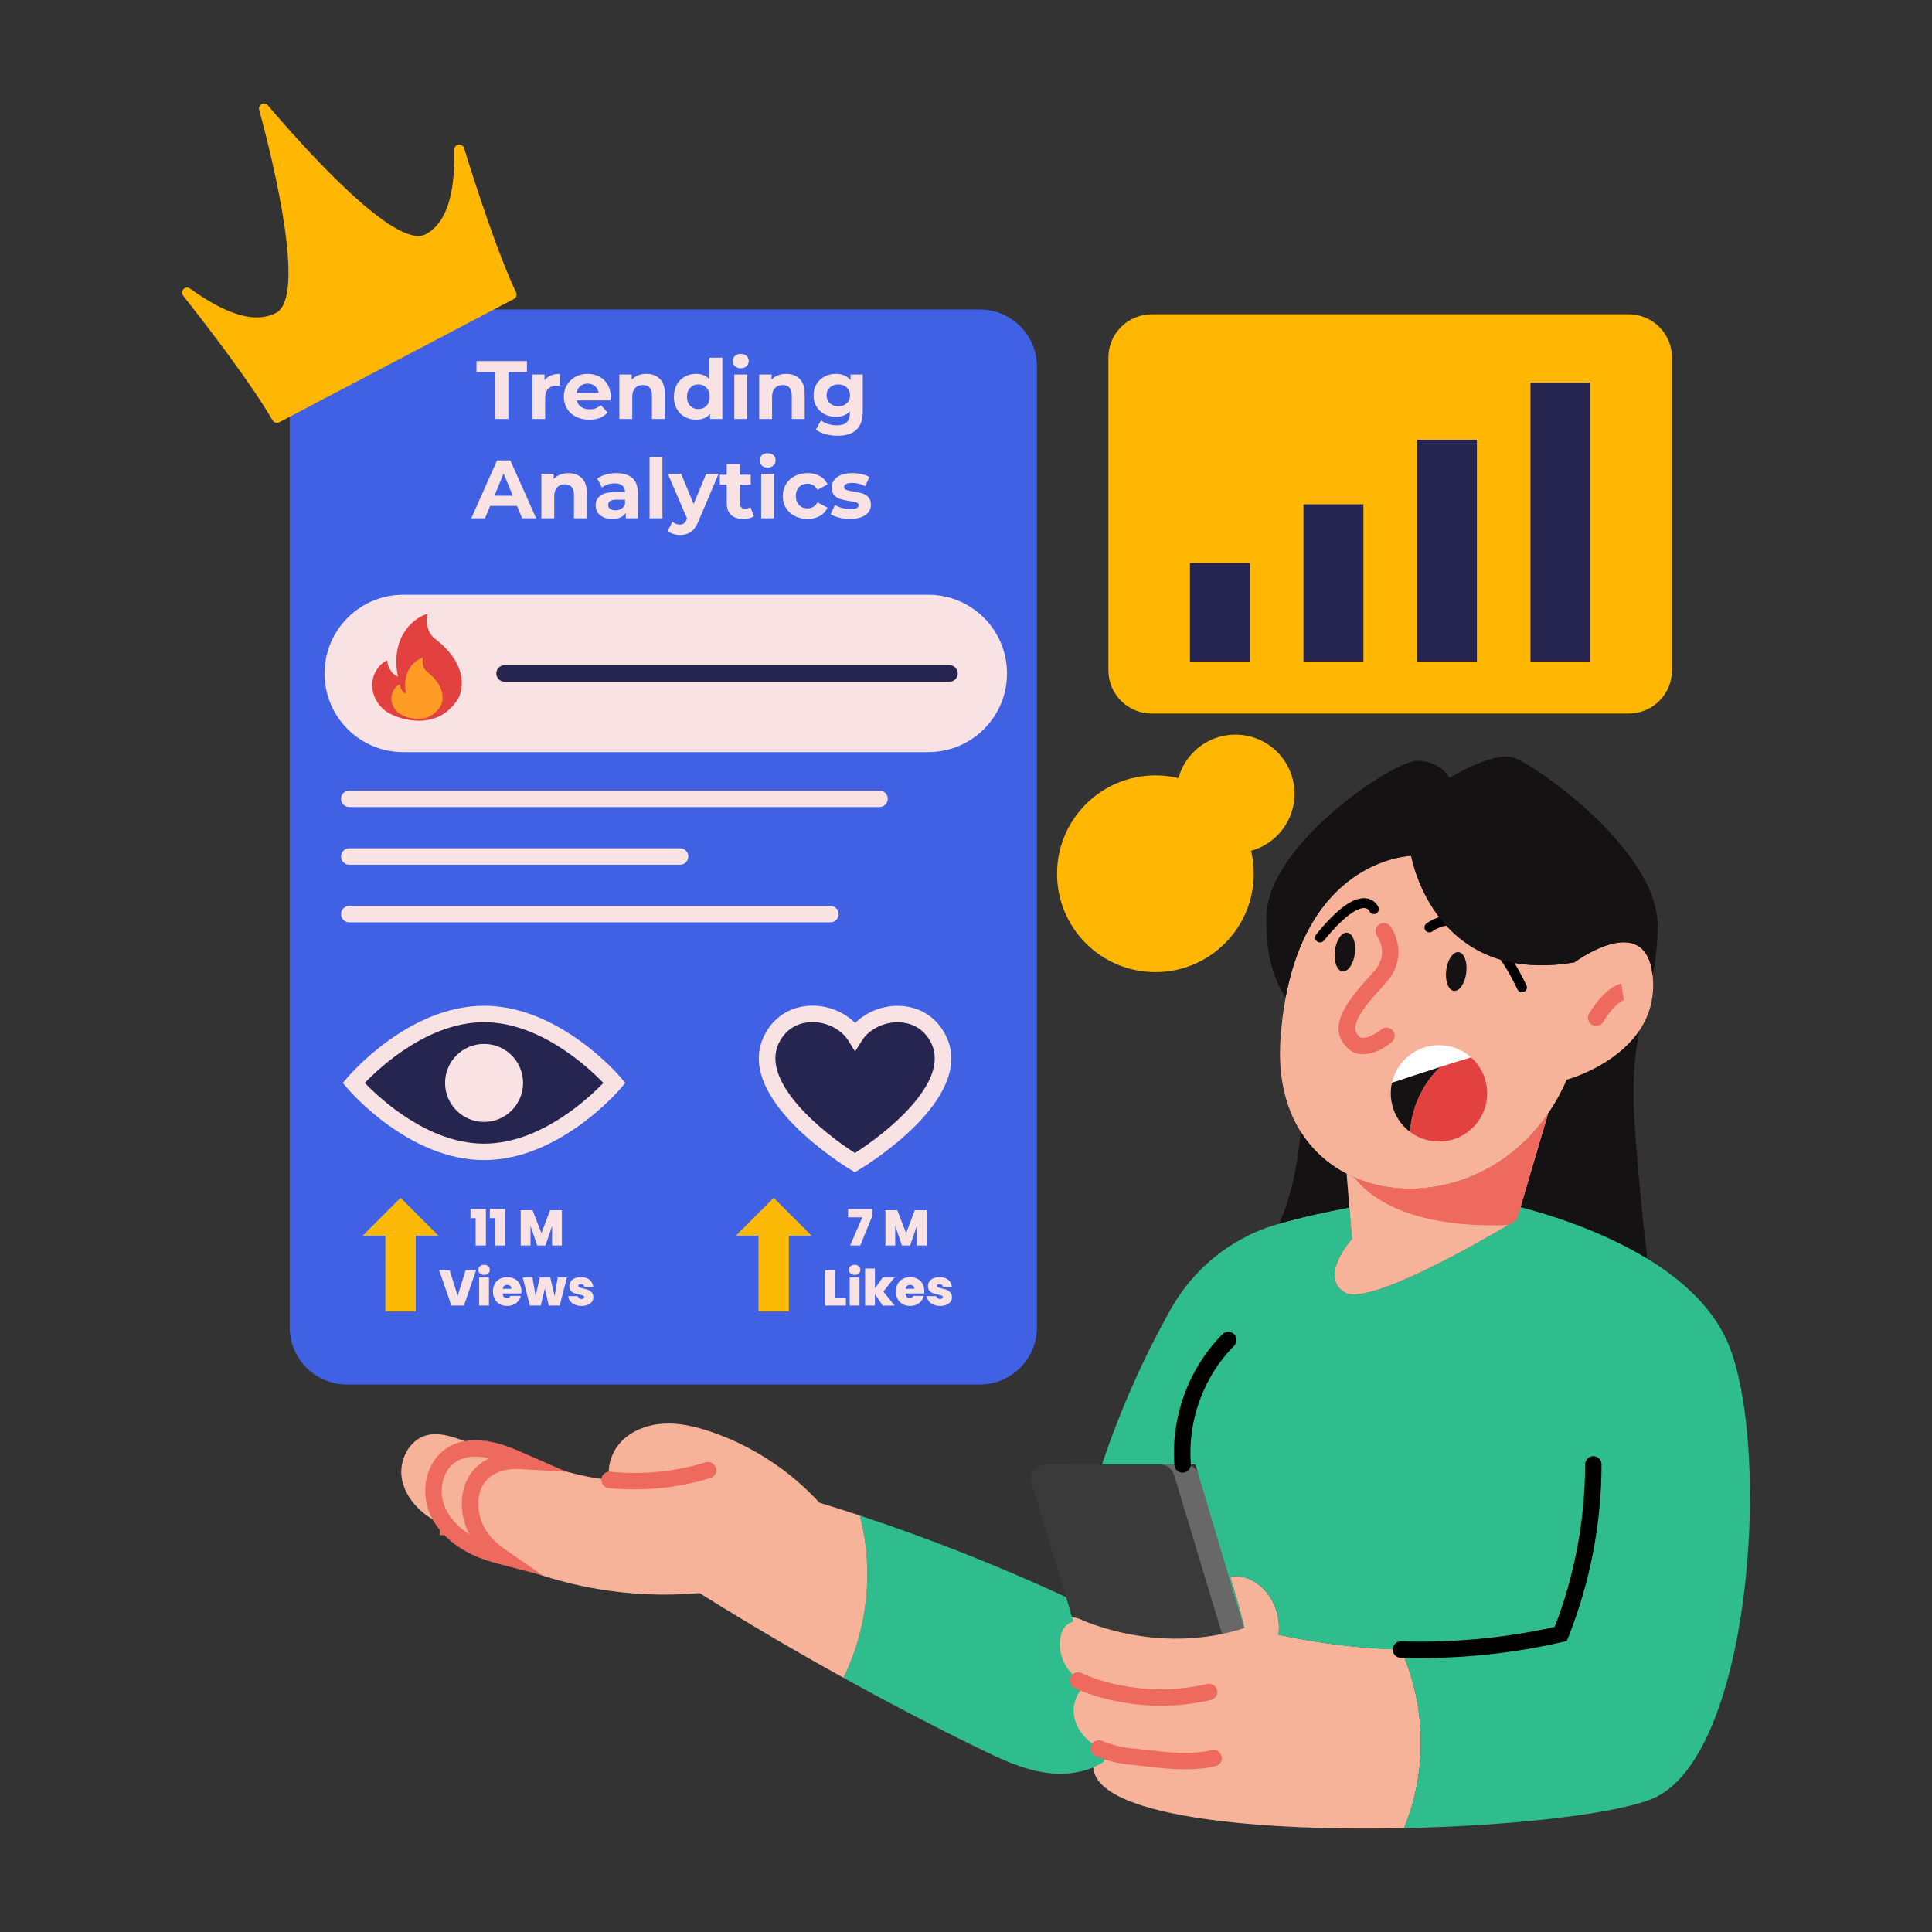
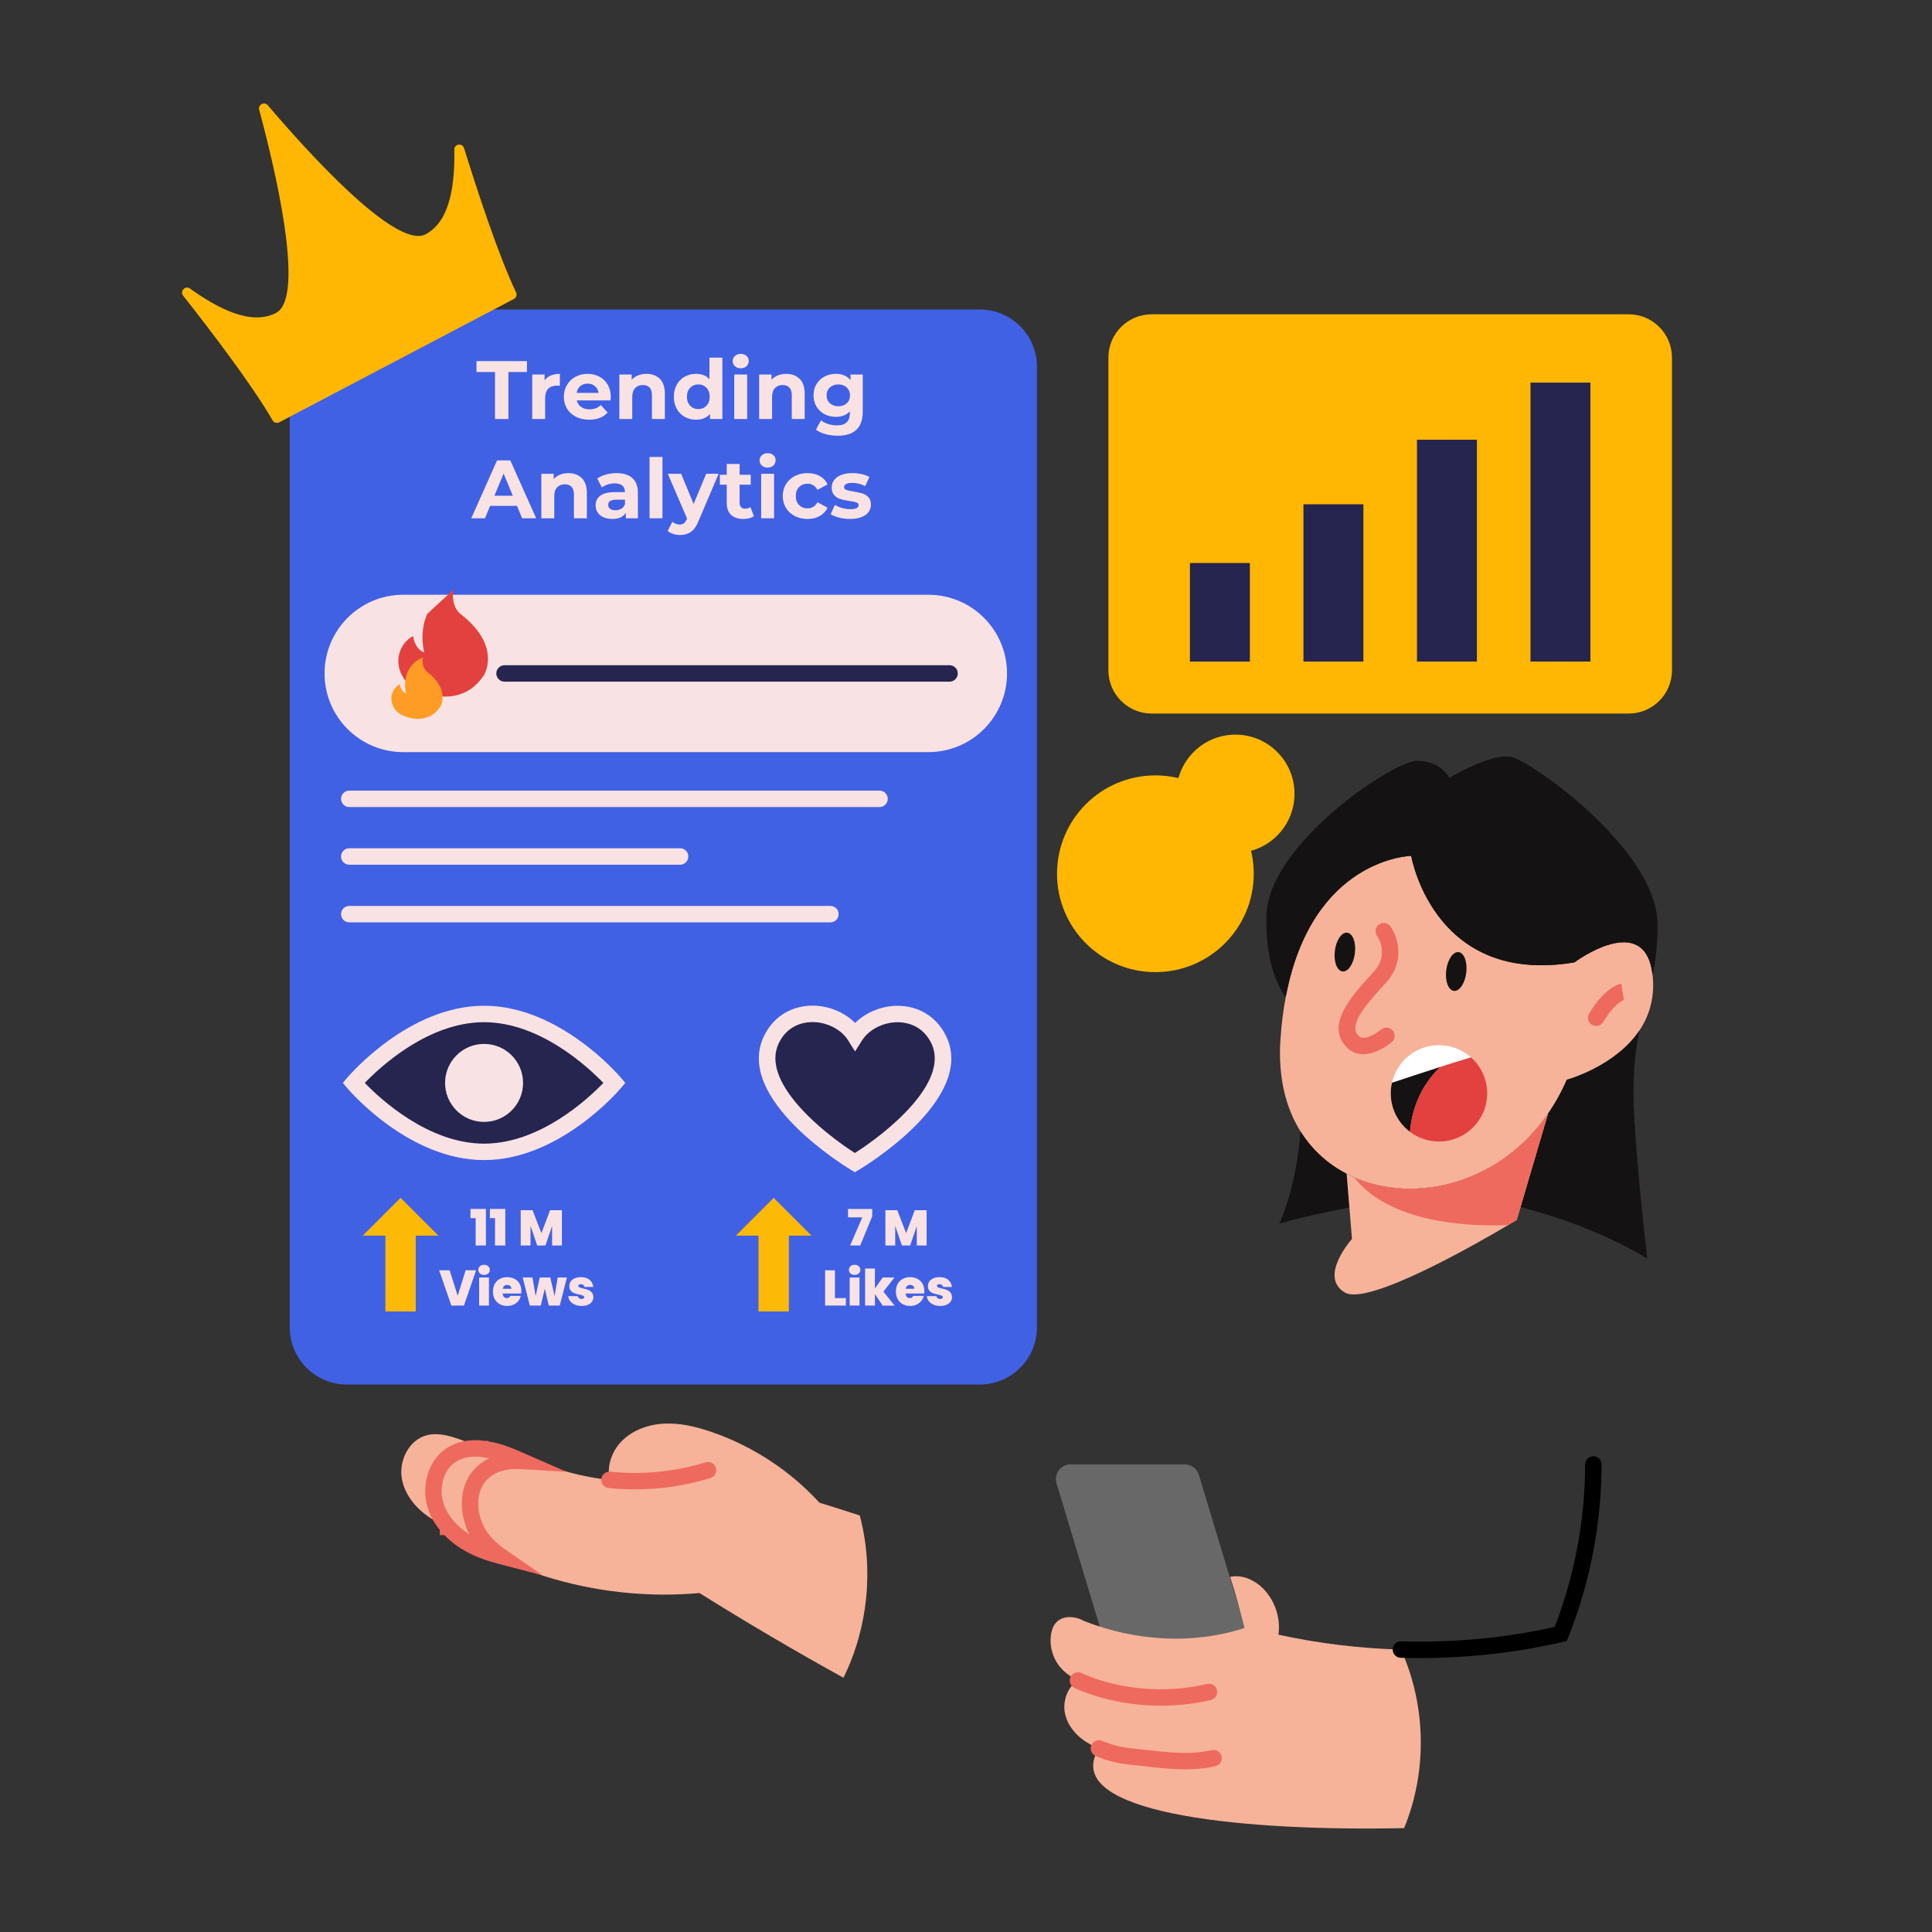
<svg xmlns="http://www.w3.org/2000/svg" enable-background="new 0 0 2000 2000" viewBox="0 0 2000 2000" id="trending-social-media-content-analytics">
  <rect x="0" y="0" width="2000" height="2000" fill="#333333" stroke="none" />
  <g>
    <g>
      <ellipse cx="1196.06" cy="904.51" fill="#ffb703" rx="101.81" ry="101.83" />
      <ellipse cx="1278.92" cy="821.69" fill="#ffb703" rx="61.15" ry="61.2" />
    </g>
    <path fill="#686868" d="M1286.81,1746.01h-118.29c-6.7,0-12.6-4.39-14.54-10.8l-60.29-199.69c-2.94-9.75,4.35-19.57,14.54-19.57   h118.29c6.7,0,12.6,4.39,14.54,10.8l60.29,199.69C1304.29,1736.19,1296.99,1746.01,1286.81,1746.01z" />
-     <path fill="#3a3a3a" d="M1261.11,1746.01h-118.29c-6.7,0-12.6-4.39-14.54-10.8L1068,1535.53c-2.94-9.75,4.35-19.57,14.54-19.57h118.29   c6.7,0,12.6,4.39,14.54,10.8l60.29,199.69C1278.59,1736.19,1271.29,1746.01,1261.11,1746.01z" />
    <g>
      <path fill="#4061e3" d="M1014.22,1433.27H359.18c-32.71,0-59.23-26.52-59.23-59.23V379.6c0-32.71,26.52-59.23,59.23-59.23h655.04    c32.71,0,59.23,26.52,59.23,59.23v994.44C1073.45,1406.75,1046.93,1433.27,1014.22,1433.27z" />
      <g>
        <path fill="#f9e2e3" d="M512.43 385.12h-19.18v-11.31h52.24v11.31H526.3v48.65h-13.87V385.12zM570.19 388.72c2.71-1.14 5.84-1.71 9.38-1.71v12.33c-1.49-.11-2.48-.17-3-.17-3.83 0-6.82 1.07-8.99 3.21-2.17 2.14-3.25 5.35-3.25 9.63v21.75h-13.36v-46.08h12.76v6.08C565.33 391.54 567.48 389.86 570.19 388.72zM631.99 414.5h-34.86c.63 2.86 2.11 5.11 4.45 6.77s5.25 2.48 8.74 2.48c2.4 0 4.53-.36 6.38-1.07 1.85-.71 3.58-1.84 5.18-3.38l7.11 7.71c-4.34 4.97-10.68 7.45-19.01 7.45-5.2 0-9.79-1.01-13.79-3.04-4-2.03-7.08-4.84-9.25-8.43s-3.25-7.68-3.25-12.25c0-4.51 1.07-8.58 3.21-12.2 2.14-3.63 5.08-6.45 8.82-8.48 3.74-2.03 7.92-3.04 12.55-3.04 4.51 0 8.59.97 12.25 2.91 3.65 1.94 6.52 4.73 8.61 8.35 2.09 3.63 3.13 7.84 3.13 12.63C632.25 411.07 632.16 412.27 631.99 414.5zM600.73 399.68c-2.06 1.71-3.31 4.06-3.77 7.02h22.69c-.46-2.91-1.71-5.24-3.77-6.98-2.06-1.74-4.57-2.61-7.54-2.61C605.32 397.11 602.78 397.97 600.73 399.68zM682.99 392.14c3.51 3.43 5.27 8.51 5.27 15.25v26.38H674.9v-24.32c0-3.65-.8-6.38-2.4-8.18-1.6-1.8-3.91-2.7-6.94-2.7-3.37 0-6.05 1.04-8.05 3.13-2 2.09-3 5.18-3 9.29v22.78h-13.36v-46.08h12.76v5.4c1.77-1.94 3.97-3.44 6.6-4.5 2.63-1.06 5.51-1.58 8.65-1.58C674.87 387 679.48 388.72 682.99 392.14zM747.78 370.22v63.55h-12.76v-5.31c-3.31 4-8.11 5.99-14.39 5.99-4.34 0-8.26-.97-11.78-2.91-3.51-1.94-6.27-4.71-8.26-8.31-2-3.6-3-7.76-3-12.5 0-4.74 1-8.91 3-12.5 2-3.6 4.75-6.37 8.26-8.31 3.51-1.94 7.44-2.91 11.78-2.91 5.88 0 10.48 1.86 13.79 5.57v-22.35H747.78zM731.34 420.02c2.23-2.31 3.34-5.41 3.34-9.29 0-3.88-1.11-6.98-3.34-9.29-2.23-2.31-5.02-3.47-8.39-3.47-3.43 0-6.25 1.16-8.48 3.47s-3.34 5.41-3.34 9.29c0 3.88 1.11 6.98 3.34 9.29s5.05 3.47 8.48 3.47C726.31 423.49 729.11 422.33 731.34 420.02zM760.8 379.12c-1.54-1.43-2.31-3.2-2.31-5.31 0-2.11.77-3.88 2.31-5.31 1.54-1.43 3.54-2.14 5.99-2.14s4.45.69 6 2.06c1.54 1.37 2.31 3.08 2.31 5.14 0 2.23-.77 4.07-2.31 5.52-1.54 1.46-3.54 2.18-6 2.18S762.34 380.55 760.8 379.12zM760.11 387.69h13.36v46.08h-13.36V387.69zM827.73 392.14c3.51 3.43 5.27 8.51 5.27 15.25v26.38h-13.36v-24.32c0-3.65-.8-6.38-2.4-8.18-1.6-1.8-3.91-2.7-6.94-2.7-3.37 0-6.05 1.04-8.05 3.13-2 2.09-3 5.18-3 9.29v22.78h-13.36v-46.08h12.76v5.4c1.77-1.94 3.97-3.44 6.6-4.5 2.63-1.06 5.51-1.58 8.65-1.58C819.6 387 824.21 388.72 827.73 392.14zM893.11 387.69v38.37c0 8.45-2.2 14.73-6.59 18.84-4.4 4.11-10.82 6.17-19.27 6.17-4.45 0-8.68-.54-12.68-1.63-4-1.09-7.31-2.65-9.93-4.71l5.31-9.59c1.94 1.6 4.39 2.87 7.37 3.81 2.97.94 5.94 1.41 8.91 1.41 4.63 0 8.04-1.04 10.23-3.13 2.2-2.09 3.3-5.24 3.3-9.46v-1.97c-3.48 3.83-8.34 5.74-14.56 5.74-4.22 0-8.09-.93-11.6-2.78-3.51-1.85-6.29-4.47-8.35-7.84-2.06-3.37-3.08-7.25-3.08-11.65 0-4.4 1.03-8.28 3.08-11.65 2.06-3.37 4.84-5.98 8.35-7.84 3.51-1.85 7.38-2.78 11.6-2.78 6.68 0 11.76 2.2 15.25 6.59v-5.91H893.11zM876.54 417.45c2.25-2.08 3.38-4.81 3.38-8.18 0-3.37-1.13-6.09-3.38-8.18-2.26-2.08-5.15-3.13-8.69-3.13-3.54 0-6.45 1.04-8.74 3.13-2.28 2.09-3.43 4.81-3.43 8.18 0 3.37 1.14 6.1 3.43 8.18 2.28 2.09 5.2 3.13 8.74 3.13C871.39 420.58 874.29 419.54 876.54 417.45zM535.21 523.69h-27.84l-5.31 12.85h-14.22l26.72-59.95h13.7l26.81 59.95h-14.56L535.21 523.69zM530.84 513.16l-9.51-22.95-9.51 22.95H530.84zM602.23 494.92c3.51 3.43 5.27 8.51 5.27 15.25v26.38h-13.36v-24.32c0-3.65-.8-6.38-2.4-8.18-1.6-1.8-3.91-2.7-6.94-2.7-3.37 0-6.05 1.04-8.05 3.13-2 2.09-3 5.18-3 9.29v22.78h-13.36v-46.08h12.76v5.4c1.77-1.94 3.97-3.44 6.6-4.5 2.63-1.06 5.51-1.58 8.65-1.58C594.1 489.78 598.72 491.49 602.23 494.92zM654.6 494.87c3.82 3.4 5.74 8.52 5.74 15.37v26.29h-12.5v-5.74c-2.51 4.28-7.19 6.42-14.05 6.42-3.54 0-6.61-.6-9.21-1.8-2.6-1.2-4.58-2.85-5.95-4.97-1.37-2.11-2.06-4.51-2.06-7.19 0-4.28 1.61-7.65 4.84-10.11 3.22-2.45 8.21-3.68 14.94-3.68h10.62c0-2.91-.89-5.15-2.65-6.72-1.77-1.57-4.42-2.36-7.96-2.36-2.46 0-4.87.39-7.24 1.16-2.37.77-4.38 1.81-6.04 3.13l-4.8-9.33c2.51-1.77 5.52-3.14 9.04-4.11 3.51-.97 7.12-1.46 10.83-1.46C645.29 489.78 650.77 491.48 654.6 494.87zM643.21 526.65c1.77-1.06 3.03-2.61 3.77-4.67v-4.71h-9.16c-5.48 0-8.22 1.8-8.22 5.4 0 1.71.67 3.07 2.01 4.07 1.34 1 3.18 1.5 5.52 1.5C639.41 528.23 641.44 527.71 643.21 526.65zM672.41 472.99h13.36v63.55h-13.36V472.99zM743.92 490.46l-20.81 48.9c-2.11 5.31-4.73 9.05-7.84 11.22-3.11 2.17-6.87 3.25-11.26 3.25-2.4 0-4.77-.37-7.11-1.11-2.34-.74-4.25-1.77-5.74-3.08l4.88-9.51c1.03.91 2.21 1.63 3.55 2.14 1.34.51 2.67.77 3.98.77 1.83 0 3.31-.44 4.45-1.33 1.14-.89 2.17-2.36 3.08-4.41l.17-.43-19.96-46.42h13.79l12.93 31.26 13.02-31.26H743.92zM780.41 534.31c-1.31.97-2.93 1.7-4.84 2.18-1.91.49-3.93.73-6.04.73-5.48 0-9.72-1.4-12.72-4.2-3-2.8-4.5-6.91-4.5-12.33v-18.93h-7.11v-10.28h7.11v-11.22h13.36v11.22h11.48v10.28h-11.48v18.76c0 1.94.5 3.44 1.5 4.5 1 1.06 2.41 1.58 4.24 1.58 2.11 0 3.91-.57 5.4-1.71L780.41 534.31zM788.63 481.9c-1.54-1.43-2.31-3.2-2.31-5.31 0-2.11.77-3.88 2.31-5.31 1.54-1.43 3.54-2.14 5.99-2.14s4.45.69 6 2.06c1.54 1.37 2.31 3.08 2.31 5.14 0 2.23-.77 4.07-2.31 5.52-1.54 1.46-3.54 2.18-6 2.18S790.17 483.33 788.63 481.9zM787.94 490.46h13.36v46.08h-13.36V490.46zM822.76 534.18c-3.91-2.03-6.97-4.84-9.16-8.43-2.2-3.6-3.3-7.68-3.3-12.25 0-4.57 1.1-8.65 3.3-12.25 2.2-3.6 5.25-6.41 9.16-8.44 3.91-2.03 8.32-3.04 13.23-3.04 4.85 0 9.09 1.01 12.72 3.04 3.63 2.03 6.27 4.92 7.92 8.69l-10.36 5.57c-2.4-4.22-5.85-6.34-10.36-6.34-3.48 0-6.37 1.14-8.65 3.43-2.28 2.28-3.43 5.4-3.43 9.34 0 3.94 1.14 7.05 3.43 9.34 2.28 2.28 5.17 3.43 8.65 3.43 4.57 0 8.02-2.11 10.36-6.34l10.36 5.65c-1.66 3.65-4.3 6.51-7.92 8.56-3.63 2.06-7.87 3.08-12.72 3.08C831.08 537.23 826.67 536.21 822.76 534.18zM868.62 535.81c-3.66-.94-6.57-2.13-8.74-3.55l4.45-9.59c2.06 1.31 4.54 2.38 7.45 3.21 2.91.83 5.77 1.24 8.56 1.24 5.65 0 8.48-1.4 8.48-4.2 0-1.31-.77-2.26-2.31-2.83-1.54-.57-3.91-1.05-7.11-1.46-3.77-.57-6.88-1.23-9.34-1.97-2.46-.74-4.58-2.06-6.38-3.94-1.8-1.88-2.7-4.57-2.7-8.05 0-2.91.84-5.49 2.53-7.75 1.68-2.25 4.14-4.01 7.37-5.27 3.22-1.26 7.04-1.88 11.43-1.88 3.25 0 6.49.36 9.72 1.07 3.22.71 5.89 1.7 8.01 2.96l-4.45 9.51c-4.06-2.28-8.48-3.43-13.27-3.43-2.86 0-5 .4-6.42 1.2-1.43.8-2.14 1.83-2.14 3.08 0 1.43.77 2.43 2.31 3 1.54.57 4 1.11 7.37 1.63 3.77.63 6.85 1.3 9.25 2.01 2.4.71 4.48 2.01 6.25 3.9s2.65 4.51 2.65 7.88c0 2.86-.86 5.4-2.57 7.62-1.71 2.23-4.21 3.95-7.49 5.18s-7.18 1.84-11.69 1.84C876.01 537.23 872.27 536.76 868.62 535.81z" />
      </g>
      <path fill="#f9e2e3" d="M961.01,778.59H417.43c-44.98,0-81.45-36.46-81.45-81.45v0c0-44.98,36.46-81.45,81.45-81.45h543.58    c44.98,0,81.45,36.46,81.45,81.45v0C1042.45,742.12,1005.99,778.59,961.01,778.59z" />
-       <path fill="#e34040" d="M442.28,635.46c-12.13,3.97-21.85,13.45-27.08,25.05c-5.46,12.12-6.2,26.37-3.17,39.82    c-3.67-1.17-6.57-4.07-8.43-7.41c-1.63-2.93-2.51-6.18-3.07-9.42c-9.65,5.04-15.69,15.88-15.22,27.06    c0.48,11.52,7.85,22.96,18.43,28.25c2.72,1.86,46.04,22.47,70.24-15.02c2.02-3.12,16.23-31.73-24.04-62.88    c-7.39-5.72-9.6-17.04-7.33-25.67" />
+       <path fill="#e34040" d="M442.28,635.46c-5.46,12.12-6.2,26.37-3.17,39.82    c-3.67-1.17-6.57-4.07-8.43-7.41c-1.63-2.93-2.51-6.18-3.07-9.42c-9.65,5.04-15.69,15.88-15.22,27.06    c0.48,11.52,7.85,22.96,18.43,28.25c2.72,1.86,46.04,22.47,70.24-15.02c2.02-3.12,16.23-31.73-24.04-62.88    c-7.39-5.72-9.6-17.04-7.33-25.67" />
      <path fill="#ff9c25" d="M437.73,680.84c-6.94,2.27-12.5,7.7-15.5,14.33c-3.13,6.93-3.55,15.09-1.82,22.78    c-2.1-0.67-3.76-2.33-4.82-4.24c-0.93-1.67-1.43-3.54-1.76-5.39c-5.52,2.88-8.97,9.08-8.71,15.49    c0.28,6.59,4.49,13.14,10.54,16.16c1.55,1.06,26.34,12.85,40.19-8.59c1.15-1.79,9.29-18.15-13.76-35.98    c-4.23-3.27-5.49-9.75-4.2-14.69" />
      <path fill="#25254f" d="M982.98,705.65h-460.7c-4.7,0-8.51-3.81-8.51-8.51s3.81-8.51,8.51-8.51h460.7c4.7,0,8.51,3.81,8.51,8.51    S987.68,705.65,982.98,705.65z" />
      <g>
        <path fill="#f9e2e3" d="M910.49 835.46H361.56c-4.7 0-8.51-3.81-8.51-8.51s3.81-8.51 8.51-8.51h548.93c4.7 0 8.51 3.81 8.51 8.51S915.19 835.46 910.49 835.46zM704.03 895.15H361.56c-4.7 0-8.51-3.81-8.51-8.51 0-4.7 3.81-8.51 8.51-8.51h342.47c4.7 0 8.51 3.81 8.51 8.51C712.54 891.34 708.73 895.15 704.03 895.15zM859.61 954.83H361.56c-4.7 0-8.51-3.81-8.51-8.51 0-4.7 3.81-8.51 8.51-8.51h498.05c4.7 0 8.51 3.81 8.51 8.51C868.12 951.03 864.31 954.83 859.61 954.83z" />
      </g>
      <g>
        <path fill="#f9e2e3" d="M487.04 1261v-9.54h15.96v37.88h-10.62V1261H487.04zM507.1 1261v-9.54h15.96v37.88h-10.62V1261H507.1zM581.68 1252.81v36.54h-10.16v-20.16l-6.89 20.16h-8.5l-6.94-20.32v20.32h-10.16v-36.54h12.28l9.17 23.74 8.96-23.74H581.68zM492.85 1315l-12.59 36.54h-13.01L454.6 1315h10.88l8.29 26.38 8.24-26.38H492.85zM496.81 1318.29c-1.09-.99-1.63-2.22-1.63-3.7 0-1.52.54-2.78 1.63-3.78 1.09-1 2.53-1.5 4.33-1.5 1.76 0 3.19.5 4.27 1.5 1.09 1 1.63 2.26 1.63 3.78 0 1.49-.54 2.72-1.63 3.7-1.09.98-2.51 1.48-4.27 1.48C499.34 1319.77 497.9 1319.28 496.81 1318.29zM506.17 1322.46v29.07h-10.16v-29.07H506.17zM539.59 1339.05h-19.23c.1 1.59.54 2.77 1.32 3.55.78.78 1.77 1.17 2.98 1.17 1.69 0 2.9-.76 3.63-2.28h10.83c-.45 2-1.32 3.79-2.62 5.37-1.3 1.57-2.93 2.8-4.9 3.7-1.97.9-4.15 1.35-6.53 1.35-2.87 0-5.42-.6-7.64-1.81-2.23-1.21-3.97-2.93-5.24-5.18-1.26-2.25-1.89-4.89-1.89-7.93 0-3.04.62-5.67 1.87-7.9 1.24-2.23 2.98-3.95 5.21-5.16 2.23-1.21 4.79-1.81 7.7-1.81 2.87 0 5.41.59 7.62 1.76 2.21 1.18 3.94 2.86 5.18 5.05 1.24 2.2 1.87 4.78 1.87 7.75C539.75 1337.46 539.7 1338.26 539.59 1339.05zM529.39 1334.13c0-1.25-.42-2.22-1.24-2.93-.83-.71-1.87-1.06-3.11-1.06-1.24 0-2.26.34-3.06 1.01-.8.67-1.31 1.67-1.56 2.98H529.39zM586.86 1322.46l-7.41 29.07h-11.4l-4.04-17.62-4.2 17.62h-11.35l-7.36-29.07h10.11l3.26 19.28 4.3-19.28h10.88l4.46 19.33 3.21-19.33H586.86zM595.12 1350.58c-2.06-.88-3.68-2.09-4.87-3.63-1.19-1.54-1.86-3.27-2-5.21h9.85c.14.93.57 1.66 1.3 2.18.72.52 1.62.78 2.69.78.83 0 1.49-.17 1.97-.52.48-.35.73-.79.73-1.35 0-.73-.4-1.26-1.19-1.61-.79-.35-2.11-.72-3.94-1.14-2.07-.42-3.8-.88-5.18-1.4-1.38-.52-2.58-1.37-3.6-2.54-1.02-1.18-1.53-2.76-1.53-4.77 0-1.73.47-3.29 1.4-4.69.93-1.4 2.31-2.51 4.12-3.34 1.81-.83 4-1.24 6.56-1.24 3.8 0 6.79.93 8.97 2.8 2.18 1.87 3.44 4.32 3.78 7.36H605c-.17-.93-.58-1.65-1.22-2.15-.64-.5-1.49-.75-2.57-.75-.83 0-1.46.15-1.89.47s-.65.74-.65 1.3c0 .69.4 1.22 1.19 1.58.8.36 2.07.73 3.84 1.11 2.11.45 3.86.95 5.26 1.5 1.4.55 2.63 1.45 3.68 2.67 1.05 1.23 1.58 2.89 1.58 5 0 1.69-.49 3.21-1.48 4.56-.99 1.35-2.38 2.41-4.2 3.19-1.81.78-3.95 1.17-6.4 1.17C599.52 1351.9 597.18 1351.46 595.12 1350.58z" />
      </g>
      <g>
        <path fill="#f9e2e3" d="m902.94 1259.03-12.44 30.32h-10.42l12.54-29.12h-14.77v-8.71h25.08V1259.03zM959.22 1252.81v36.54h-10.16v-20.16l-6.89 20.16h-8.5l-6.94-20.32v20.32h-10.16v-36.54h12.28l9.17 23.74 8.96-23.74H959.22zM864.3 1343.77h11.35v7.77h-21.51V1315h10.16V1343.77zM880.4 1318.29c-1.09-.99-1.63-2.22-1.63-3.7 0-1.52.54-2.78 1.63-3.78 1.09-1 2.53-1.5 4.33-1.5 1.76 0 3.19.5 4.27 1.5 1.09 1 1.63 2.26 1.63 3.78 0 1.49-.54 2.72-1.63 3.7-1.09.98-2.51 1.48-4.27 1.48C882.93 1319.77 881.48 1319.28 880.4 1318.29zM889.75 1322.46v29.07h-10.16v-29.07H889.75zM913.74 1351.54l-8.03-11.92v11.92h-10.16v-38.35h10.16v20.68l8.03-11.4h12.18l-11.45 14.62 11.66 14.46H913.74zM956.71 1339.05h-19.23c.1 1.59.54 2.77 1.32 3.55.78.78 1.77 1.17 2.98 1.17 1.69 0 2.9-.76 3.63-2.28h10.83c-.45 2-1.32 3.79-2.62 5.37-1.3 1.57-2.93 2.8-4.9 3.7-1.97.9-4.15 1.35-6.53 1.35-2.87 0-5.42-.6-7.64-1.81-2.23-1.21-3.97-2.93-5.24-5.18s-1.89-4.89-1.89-7.93c0-3.04.62-5.67 1.87-7.9 1.24-2.23 2.98-3.95 5.21-5.16 2.23-1.21 4.79-1.81 7.7-1.81 2.87 0 5.41.59 7.62 1.76 2.21 1.18 3.94 2.86 5.18 5.05 1.24 2.2 1.87 4.78 1.87 7.75C956.86 1337.46 956.81 1338.26 956.71 1339.05zM946.5 1334.13c0-1.25-.42-2.22-1.24-2.93-.83-.71-1.87-1.06-3.11-1.06-1.24 0-2.26.34-3.06 1.01-.8.67-1.31 1.67-1.56 2.98H946.5zM966.37 1350.58c-2.06-.88-3.68-2.09-4.87-3.63-1.19-1.54-1.86-3.27-2-5.21h9.85c.14.93.57 1.66 1.3 2.18.72.52 1.62.78 2.69.78.83 0 1.49-.17 1.97-.52.49-.35.72-.79.72-1.35 0-.73-.4-1.26-1.19-1.61-.8-.35-2.11-.72-3.94-1.14-2.07-.42-3.8-.88-5.18-1.4-1.38-.52-2.58-1.37-3.6-2.54-1.02-1.18-1.53-2.76-1.53-4.77 0-1.73.47-3.29 1.4-4.69.93-1.4 2.31-2.51 4.12-3.34 1.81-.83 4-1.24 6.56-1.24 3.8 0 6.79.93 8.96 2.8 2.18 1.87 3.44 4.32 3.78 7.36h-9.17c-.17-.93-.58-1.65-1.22-2.15-.64-.5-1.5-.75-2.57-.75-.83 0-1.46.15-1.89.47-.43.31-.64.74-.64 1.3 0 .69.39 1.22 1.19 1.58.8.36 2.07.73 3.83 1.11 2.11.45 3.86.95 5.26 1.5 1.4.55 2.63 1.45 3.68 2.67 1.06 1.23 1.58 2.89 1.58 5 0 1.69-.49 3.21-1.48 4.56-.98 1.35-2.39 2.41-4.2 3.19-1.81.78-3.95 1.17-6.4 1.17C970.77 1351.9 968.43 1351.46 966.37 1350.58z" />
      </g>
      <path fill="#ffb703" d="M480.4,153.35c13.41,43.26,35.54,110.95,53.83,149.33c1.2,2.52,0.22,5.51-2.25,6.81L289.07,437.16    c-2.47,1.3-5.49,0.42-6.88-2c-21.25-36.84-64.51-93.46-92.55-129.03c-3.69-4.68,2.16-10.88,7.02-7.42    c27.63,19.7,62.78,39.04,89.14,25.18c31.25-16.42-2.4-154.44-17.48-210.22c-1.44-5.34,5.35-8.91,8.93-4.7    c37.41,44.04,132.06,150,163.31,133.57c26.3-13.82,30.33-53.71,29.77-87.63C470.21,148.96,478.63,147.65,480.4,153.35z" />
      <g>
        <path fill="#25254f" d="M971.94,1076.68c-18.29-38.54-69.22-31.96-86.73-4.19c-17.41-27.83-68.31-34.59-86.74,3.87     c-27.99,58.41,86.5,127.21,86.5,127.21S999.71,1135.19,971.94,1076.68z" />
      </g>
      <g>
        <path fill="#f9e2e3" d="M884.95,1213.47l-4.36-2.62c-4.95-2.97-120.76-73.52-89.79-138.17c9.05-18.88,26.14-30.38,46.89-31.55     c17.83-1.01,35.68,5.93,47.55,17.84c11.92-11.86,29.83-18.74,47.62-17.66c20.74,1.24,37.79,12.8,46.77,31.72v0     c30.73,64.76-85.35,134.88-90.3,137.84L884.95,1213.47z M841.07,1058.05c-0.81,0-1.62,0.02-2.43,0.07     c-8.44,0.47-23.89,3.95-32.5,21.91c-19.29,40.26,46.7,93.13,78.84,113.54c32.2-20.31,98.39-72.96,79.27-113.25     c-8.54-17.99-23.97-21.52-32.41-22.03c-15.64-0.96-31.89,6.76-39.44,18.73l-7.23,11.45l-7.18-11.48     C870.89,1065.62,855.96,1058.05,841.07,1058.05z" />
      </g>
      <g>
        <path fill="#25254f" d="M636.16,1121.03c0,0-60.46,71.38-135.05,71.38s-135.05-71.38-135.05-71.38s60.46-71.38,135.05-71.38     S636.16,1121.03,636.16,1121.03z" />
        <path fill="#f9e2e3" d="M501.11,1200.91c-77.63,0-138.96-71.35-141.54-74.38l-4.66-5.5l4.66-5.5c2.57-3.04,63.9-74.38,141.54-74.38     c77.63,0,138.96,71.34,141.54,74.38l4.66,5.5l-4.66,5.5C640.07,1129.57,578.74,1200.91,501.11,1200.91z M377.63,1121.02     c15.66,16.25,65.66,62.88,123.48,62.88c57.95,0,107.85-46.61,123.48-62.86c-15.66-16.25-65.66-62.87-123.48-62.87     C443.16,1058.16,393.26,1104.77,377.63,1121.02z" />
        <circle cx="501.11" cy="1121.03" r="40.37" fill="#f9e2e3" />
      </g>
      <polygon fill="#fcba06" points="453.82 1279.15 430.38 1279.15 430.38 1357.65 398.95 1357.65 398.96 1279.15 375.51 1279.15 414.67 1240" />
      <polygon fill="#fcba06" points="840.06 1279.15 816.62 1279.15 816.62 1357.65 785.19 1357.65 785.19 1279.15 761.75 1279.15 800.91 1240" />
    </g>
    <g>
      <path fill="#ffb703" d="M1685.99,738.67h-493.75c-24.76,0-44.83-20.07-44.83-44.83V370.19c0-24.76,20.07-44.83,44.83-44.83h493.75    c24.76,0,44.83,20.07,44.83,44.83v323.65C1730.82,718.6,1710.75,738.67,1685.99,738.67z" />
      <g>
        <rect width="62.06" height="102.02" x="1231.82" y="582.83" fill="#25254f" />
        <rect width="62.06" height="162.81" x="1349.33" y="522.03" fill="#25254f" />
        <rect width="62.06" height="229.64" x="1466.84" y="455.2" fill="#25254f" />
        <rect width="62.06" height="288.77" x="1584.35" y="396.07" fill="#25254f" />
      </g>
    </g>
    <path fill="#f6b399" d="M1453.53,1892.45h-0.08c-164.1,3.53-338.4-14.18-320.54-72.59c1-3.14,2.53-6.44,4.68-9.89   c-3.07-1.23-6.06-2.68-8.97-4.22c-12.42-6.59-22.99-17.78-26.06-31.5c-2.84-12.88,2.3-27.75,13.34-34.65   c-6.75-3.3-12.95-7.51-17.86-13.11c-8.74-10.04-12.42-24.3-9.5-37.25c1.92-8.43,6.97-12.88,12.95-14.49   c6.82-1.84,14.95-0.08,20.85,3.37c52.89,20.77,112.37,24.6,165.64,7.28c0.15-0.08,0.23-0.08,0.38-0.15   c-4.68-17.78-9.27-35.64-14.95-52.89c14.79-3.14,30.05,5.6,39.01,17.71c8.97,12.11,13.03,27.06,11.04,42.16   c41.77,9.12,84.47,14.26,126.78,15.41C1476.45,1765.29,1477.67,1833.89,1453.53,1892.45z" />
    <g>
-       <path fill="#30bd8d" d="M1147.26,1813.89c-2.15,3.45-3.68,6.74-4.68,9.89c-17.78,11.73-40.85,14.41-62.16,10.96    c-23.3-3.76-45.07-14.03-66.3-24.45c-47.6-23.22-94.58-47.75-140.96-73.51c25.37-51.58,31.58-112.44,16.86-167.94    c73.35,24.3,144.41,52.5,213.62,84.47l7.51,25.37c-5.98,1.61-11.04,6.06-12.95,14.49c-2.91,12.95,0.77,27.21,9.5,37.25    c4.91,5.6,11.11,9.81,17.86,13.11c-11.04,6.9-16.17,21.77-13.34,34.65c3.07,13.72,13.64,24.91,26.06,31.5    C1141.21,1811.21,1144.19,1812.67,1147.26,1813.89z" />
      <path fill="#f6b399" d="M873.17,1736.79c-50.43-27.82-100.18-57.1-149.08-87.69c-54.5,4.91-110.07-1.3-162.19-18.01    c-15.56-5.06-31.35-11.34-44.61-20.7c-7.2-4.98-13.57-10.88-18.86-17.94c-15.1-20.16-17.09-51.97,1.76-68.68    c10.42-9.27,25.06-12.34,39.09-11.5h0.08c1.46,0.08,2.91,0.23,4.37,0.38c15.41,1.69,29.97,7.2,44.92,11.34    c13.87,3.83,27.98,6.51,42.31,7.97c-2.68-13.11,1.69-27.75,10.73-38.02c11.11-12.72,28.21-19.16,45.07-20.16    c16.86-1,33.72,3.07,49.67,8.51c42.62,14.64,81.48,40.09,111.83,73.28c14.03,4.29,27.9,8.66,41.77,13.26    C904.75,1624.34,898.54,1685.2,873.17,1736.79z" />
      <path fill="#f6b399" d="M500.2,1523.78c-18.86,16.71-16.86,48.52-1.76,68.68c5.29,7.05,11.65,12.95,18.86,17.94    c-8.2-2.15-16.17-4.75-23.91-8.28c-11.19-5.14-21.61-12.34-29.59-21.46c-0.08,0-0.08-0.08-0.08-0.08    c-5.21-5.9-9.43-12.49-12.03-19.85c-6.9-18.93-1.84-42.77,14.72-54.04c10.27-6.98,22.76-8.35,35.18-6.59c0.08,0,0.08,0,0.15,0    l0.08,0.08c7.2,0.92,14.41,2.84,21.15,5.37c5.52,1.99,10.88,4.37,16.33,6.74C525.26,1511.44,510.62,1514.51,500.2,1523.78z" />
      <path fill="#f6b399" d="M501.58,1500.1c-12.42-1.76-24.91-0.38-35.18,6.59c-16.56,11.27-21.61,35.1-14.72,54.04    c2.61,7.36,6.82,13.95,12.03,19.85c-5.21-1.99-10.19-4.37-15.02-7.2c-16.1-9.5-29.82-24.83-32.81-43.23    c-2.91-18.47,7.51-39.4,25.52-44.3c11.5-3.14,23.76,0.38,35.03,4.37C484.94,1493.27,493.3,1496.57,501.58,1500.1z" />
      <path fill="#ee6a5f" d="m561.78 1630.81-46.64-12.19c-9.54-2.49-17.81-5.36-25.29-8.77-11.59-5.32-21.81-12.43-29.79-20.7h-4.77l-.05-5.43c-5.2-6.38-9.09-13.15-11.58-20.16-8.59-23.59-.89-51.09 17.95-63.91 11.03-7.49 24.68-10.2 40.55-8.06h2.94l.58.54c6.66 1.06 13.47 2.88 20.27 5.44 5.31 1.92 10.56 4.21 15.64 6.43l44.96 19.63-47.77-2.86c-7.84-.46-22.54.12-32.93 9.36l-.01.01c-15.62 13.84-12.92 40.76-.6 57.21 4.57 6.1 10.1 11.34 16.88 16.04L561.78 1630.81zM469.17 1573.88l1.03 1.18c4.3 4.92 9.62 9.43 15.7 13.32-11.55-22.37-11.74-52.88 8.66-70.96 3.52-3.13 7.53-5.75 11.95-7.84-1.95-.4-3.87-.72-5.78-.97l-2.92-.41c-10.67-1.09-19.63.76-26.63 5.52-12.39 8.43-17.44 27.79-11.5 44.09C461.64 1563.37 464.82 1568.75 469.17 1573.88zM500.2 1523.78h.03H500.2zM656.99 1541.79c-8.98 0-17.96-.45-26.89-1.35-4.67-.47-8.08-4.64-7.61-9.32.47-4.67 4.64-8.11 9.32-7.61 33.24 3.36 67.35 0 98.64-9.7 4.48-1.38 9.25 1.12 10.64 5.61 1.39 4.49-1.12 9.25-5.61 10.64C710.45 1537.83 683.73 1541.79 656.99 1541.79z" />
    </g>
-     <path fill="#30bd8d" d="M1709.61,1862.41c-39.32,15.71-145.32,27.75-256.08,30.05c24.14-58.56,22.92-127.16-3.3-184.8   c-42.31-1.15-85-6.29-126.78-15.41c1.99-15.1-2.07-30.05-11.04-42.16c-8.97-12.11-24.22-20.85-39.01-17.71   c5.67,17.25,10.27,35.1,14.95,52.89c-0.15,0.08-0.23,0.08-0.38,0.15l-50.43-169.47h-96.73c18.55-55.49,42.39-109.22,70.98-160.35   c23.45-41.93,61.78-73.28,107.61-87.38c1.69-0.54,3.3-1,4.98-1.46c23.68-6.97,48.14-12.11,72.51-16.79l2.68,32.58   c0,0-35.18,39.09-7.28,55.49c27.98,16.4,177.82-75.19,177.82-75.19l3.91-13.34c28.74,7.44,83.16,24.07,131.22,53.35   c37.17,22.76,70.59,53.04,85.54,92.44C1833.7,1508.37,1811.63,1821.78,1709.61,1862.41z" />
    <path fill="#ee6a5f" d="M1226.95,1831.62c-14.07,0-28.09-1.6-41.85-3.18c-5.57-0.64-11.12-1.27-16.66-1.8   c-11.44-1.15-23.24-4.2-34.18-8.84c-4.32-1.84-6.34-6.83-4.51-11.15c1.84-4.33,6.84-6.33,11.15-4.51   c9.38,3.98,19.47,6.6,29.18,7.57c5.6,0.53,11.27,1.18,16.95,1.83c23.56,2.69,45.81,5.23,67.34,0.2c4.58-1.07,9.15,1.77,10.22,6.34   c1.07,4.57-1.76,9.15-6.34,10.22C1247.86,1830.74,1237.39,1831.62,1226.95,1831.62z" />
    <path d="M1469.01,1716.42c-6.32,0-12.65-0.09-19-0.26c-4.7-0.13-8.4-4.04-8.27-8.73c0.13-4.7,3.97-8.52,8.73-8.27   c54.52,1.5,107.93-3.56,158.91-14.97c20.68-53.3,31.56-111.37,31.49-168.22c-0.01-4.7,3.8-8.51,8.5-8.52c0,0,0.01,0,0.01,0   c4.69,0,8.5,3.8,8.51,8.5c0.08,60.47-11.8,122.26-34.33,178.69l-1.65,4.13l-4.33,1C1569.79,1710.83,1519.9,1716.42,1469.01,1716.42   z M1615.64,1691.48h0.03H1615.64z" />
    <path fill="#ee6a5f" d="M1201.64,1765.75c-25.56,0-51.15-4.23-75.06-12.59c-4.06-1.44-9.33-3.41-14.43-5.91   c-4.22-2.07-5.95-7.17-3.88-11.39c2.07-4.21,7.17-5.95,11.39-3.88c4.33,2.13,9,3.86,12.59,5.14c37.21,13.01,78.91,15.18,117.37,6.1   c4.55-1.09,9.15,1.74,10.23,6.32c1.08,4.57-1.75,9.15-6.32,10.23C1236.62,1763.77,1219.13,1765.75,1201.64,1765.75z" />
    <path fill="#f6b399" d="M1697.19,1066.65v0.08c-25.29,37.63-75.27,51.05-75.27,51.05c-5.52,12.8-12.03,24.45-19.39,35.03   c-52.2,75.65-144.71,95.35-208.48,62.31c-19.16-9.89-35.64-24.53-47.75-43.84c-15.25-24.37-23.45-56.26-20.77-95.35   c1.07-15.79,2.91-30.35,5.44-43.61c27.13-144.48,129.92-146.32,129.92-146.32s6.13,36.33,32.5,67.83   c15.02,18.01,36.64,34.41,67.53,41.62c19.16,4.45,41.93,5.37,68.83,0.84c0,0,73.58-54.8,81.02,13.34c0.08,0.38,0.15,0.77,0.15,1.15   C1713.06,1033.53,1707,1051.93,1697.19,1066.65z" />
    <path fill="#ee6a5f" d="M1411.11,1091.34c-5.79,0-11.47-1.82-16.32-6.54c-23.66-23,3.82-53.13,25.9-77.34l1.59-1.75   c16.36-17.96,3.81-36.06,3.26-36.82c-2.72-3.83-1.83-9.14,1.99-11.87c3.83-2.72,9.14-1.83,11.87,1.99   c7.35,10.32,15.86,35.75-4.54,58.15l-1.6,1.76c-21.79,23.89-37.58,43.02-26.61,53.68c5.73,5.58,19.71-3.98,23.14-6.84   c3.59-3.01,8.96-2.55,11.98,1.05c3.02,3.59,2.57,8.94-1.02,11.97C1433.91,1084.54,1422.3,1091.34,1411.11,1091.34z" />
-     <path d="M1366.54 975.6c-1.13 0-2.27-.38-3.22-1.14-2.19-1.78-2.52-4.99-.74-7.18 22.04-27.1 39.09-39.32 52.28-37.25 7.14 1.1 11 6.34 12.14 9.26 1.03 2.62-.25 5.59-2.87 6.62-2.59 1.02-5.52-.23-6.59-2.79-.15-.33-1.31-2.62-4.42-3.03-4.15-.55-16.62 1.65-42.63 33.63C1369.5 974.95 1368.03 975.6 1366.54 975.6zM1575.55 1027.22c-1.9 0-3.73-1.07-4.61-2.9-18.22-38.13-38.88-60.8-59.74-65.56-16.65-3.8-27.81 4.96-28.28 5.33-2.19 1.75-5.4 1.42-7.17-.76-1.77-2.18-1.46-5.37.71-7.15.61-.5 15.19-12.22 36.73-7.44 24.45 5.44 46.98 29.38 66.95 71.18 1.22 2.54.14 5.59-2.41 6.81C1577.04 1027.06 1576.29 1027.22 1575.55 1027.22z" />
    <path fill="#ee6a5f" d="M1652.34,1062.05c-1.51,0-3.04-0.4-4.43-1.25c-4.01-2.45-5.28-7.68-2.83-11.69   c16.45-26.95,30.62-30.37,33.29-30.79l2.59,16.81c0,0,0.15-0.01,0.43-0.08c-0.09,0.02-9.44,2.68-21.79,22.92   C1658.01,1060.6,1655.21,1062.05,1652.34,1062.05z" />
    <path fill="#141213" d="M1705.24 1302.88c-48.06-29.28-102.48-45.91-131.22-53.35l28.51-96.73c7.36-10.58 13.87-22.23 19.39-35.03 0 0 49.97-13.41 75.27-51.05-4.83 23.38-7.89 51.51-5.21 93.51C1695.12 1209.36 1700.41 1261.26 1705.24 1302.88zM1715.97 957.81c0 20.62-2.15 36.94-5.21 51.81-7.44-68.14-81.02-13.34-81.02-13.34-26.9 4.52-49.67 3.6-68.83-.84-30.89-7.2-52.5-23.61-67.53-41.62-26.37-31.5-32.5-67.83-32.5-67.83s-102.78 1.84-129.92 146.32c-9.2-12.88-21.15-38.71-19.93-84.77 2.07-73.89 132.06-160.73 156.67-160.04 24.6.69 32.81 17.78 32.81 17.78s44.46-27.36 65.69-21.23C1587.36 790.25 1715.97 879.85 1715.97 957.81zM1396.89 1249.99c-24.37 4.68-48.82 9.81-72.51 16.79 14.87-34.26 20.08-71.67 21.92-95.5 12.11 19.32 28.59 33.95 47.75 43.84L1396.89 1249.99z" />
    <path fill="#f6b399" d="M1602.53,1152.8l-28.51,96.73l-3.91,13.34c0,0-3.22,1.99-8.89,5.36c-32.65,19.32-145.09,83.78-168.93,69.83   c-27.9-16.4,7.28-55.49,7.28-55.49l-2.68-32.58l-2.84-34.88c2.61,1.38,5.29,2.61,7.97,3.83   C1465.33,1246.46,1552.48,1225.31,1602.53,1152.8z" />
    <g>
      <ellipse cx="1392.19" cy="985.58" fill="#141213" rx="20.2" ry="10.45" transform="rotate(-82.975 1392.19 985.568)" />
      <ellipse cx="1507.49" cy="1005.7" fill="#141213" rx="20.2" ry="10.45" transform="rotate(-82.975 1507.49 1005.69)" />
    </g>
    <path fill="#ee6a5f" d="M1602.53,1152.8l-28.51,96.73l-3.91,13.34c0,0-3.22,1.99-8.89,5.36c-106.92,3.68-146.55-32.35-159.2-49.28   C1465.33,1246.46,1552.48,1225.31,1602.53,1152.8z" />
-     <path d="M1224.19,1524.46c-4.41,0-8.14-3.4-8.47-7.87c-3.73-49.75,14.86-100.36,49.75-135.41c3.31-3.33,8.7-3.35,12.03-0.03   c3.33,3.31,3.34,8.7,0.03,12.03c-31.44,31.59-48.2,77.25-44.83,122.13c0.35,4.69-3.16,8.77-7.85,9.12   C1224.62,1524.46,1224.4,1524.46,1224.19,1524.46z" />
    <g>
      <path fill="#fff" d="M1522.83,1094.62c-9.75,2.93-20.82,6.37-31.92,9.91l-0.03,0.03h-0.03c-0.03,0-0.03,0-0.03,0    c-18.79,6.02-37.58,12.23-49.84,16.31c4.96-22.27,24.87-38.93,48.65-38.93C1502.36,1081.95,1514.01,1086.74,1522.83,1094.62z" />
      <path fill="#141213" d="M1490.81,1104.57c-14.45,14.16-28.44,35.65-31.24,67.06c-12.03-9.11-19.82-23.55-19.82-39.8    c0-3.77,0.42-7.43,1.22-10.94C1453.23,1116.79,1472.02,1110.58,1490.81,1104.57z" />
      <path fill="#e34040" d="M1539.5,1131.82c0,27.54-22.33,49.88-49.88,49.88c-11.29,0-21.69-3.77-30.05-10.07    c2.8-31.41,16.8-52.9,31.24-67.06c0,0,0,0,0.03,0h0.03l0.03-0.03c11.1-3.54,22.17-6.98,31.92-9.91    C1533.06,1103.76,1539.5,1117.02,1539.5,1131.82z" />
    </g>
  </g>
</svg>